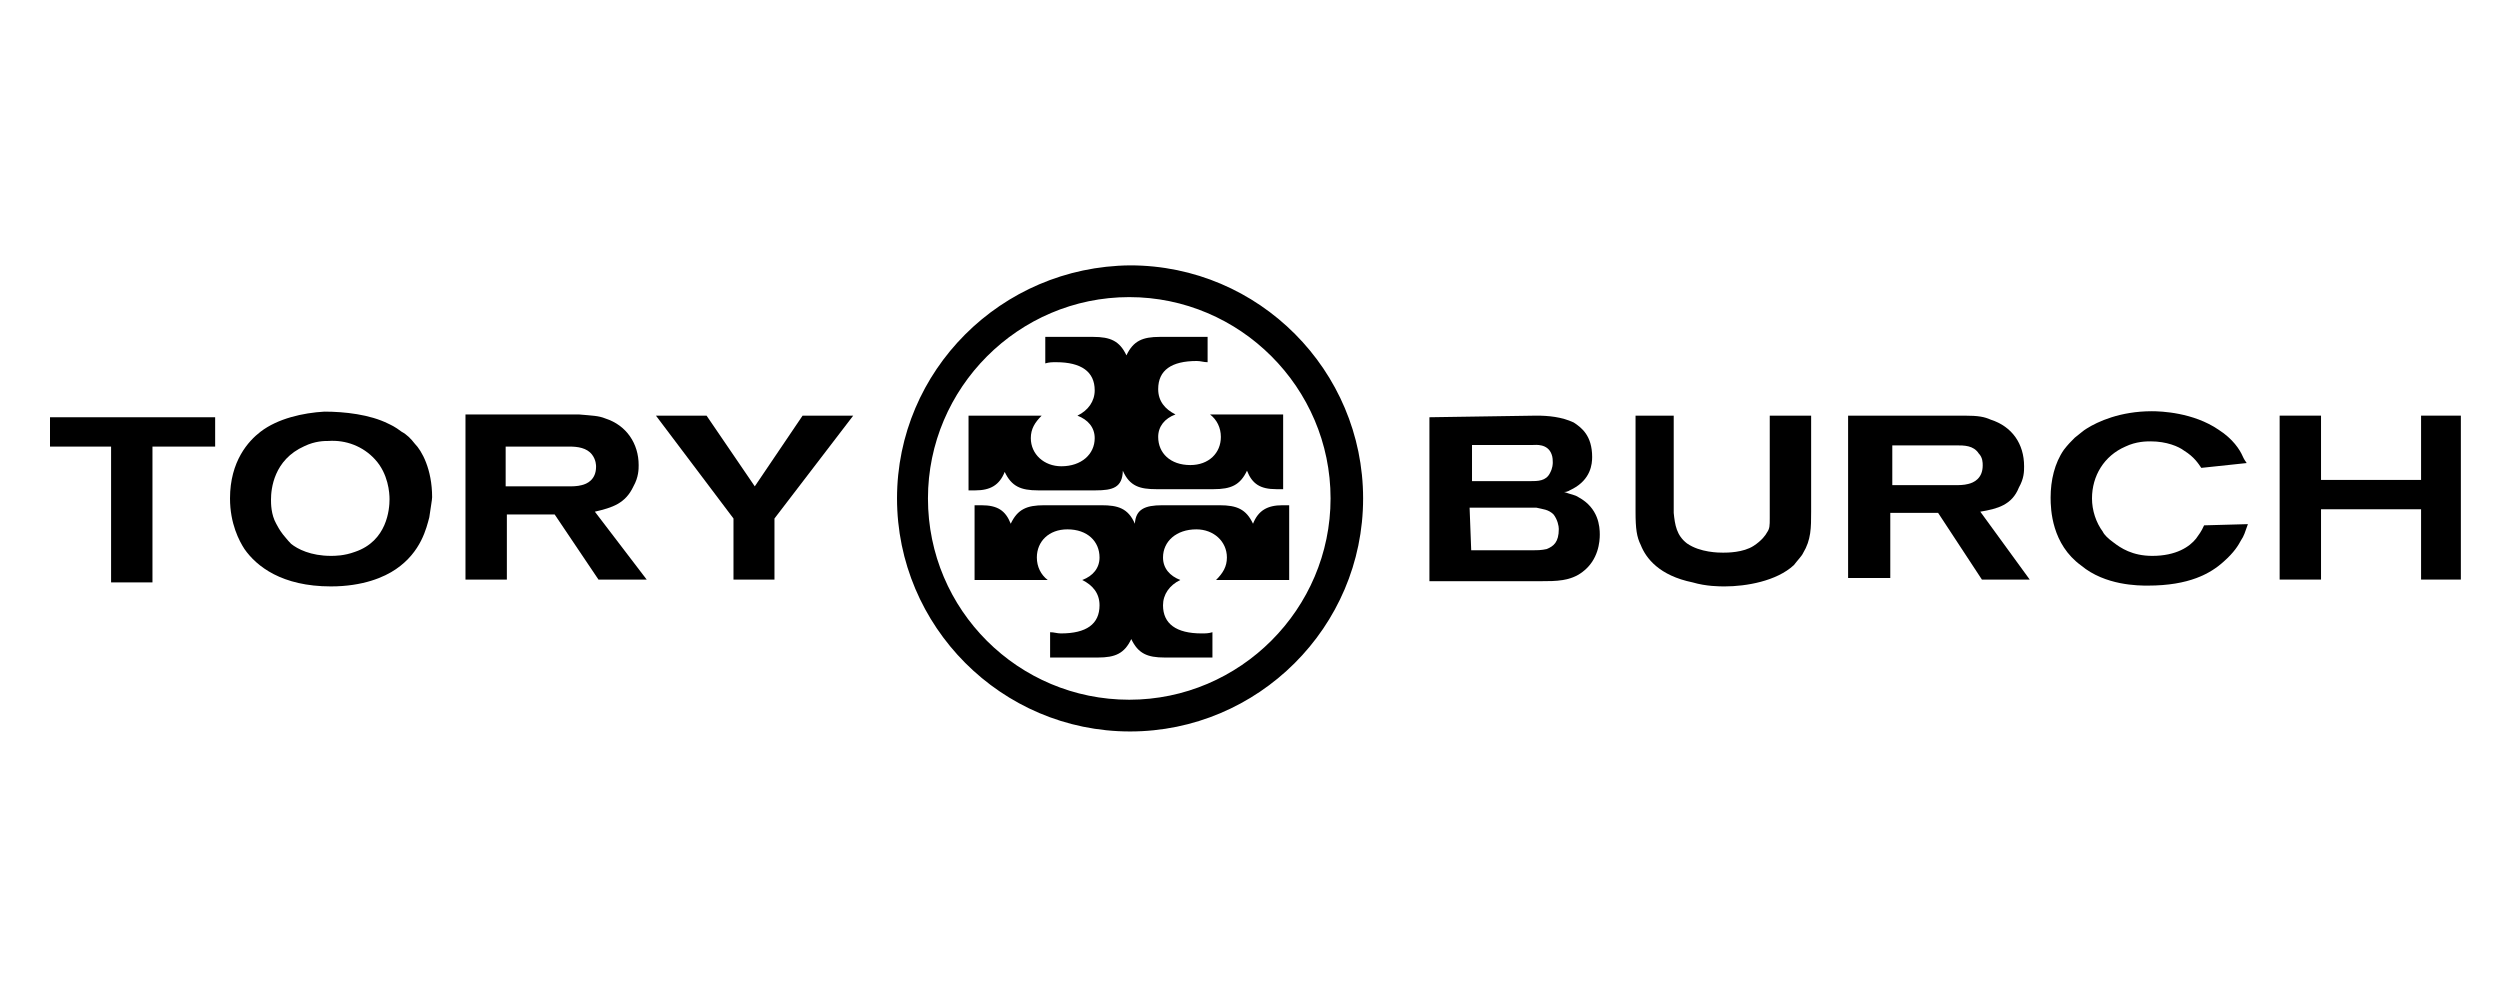
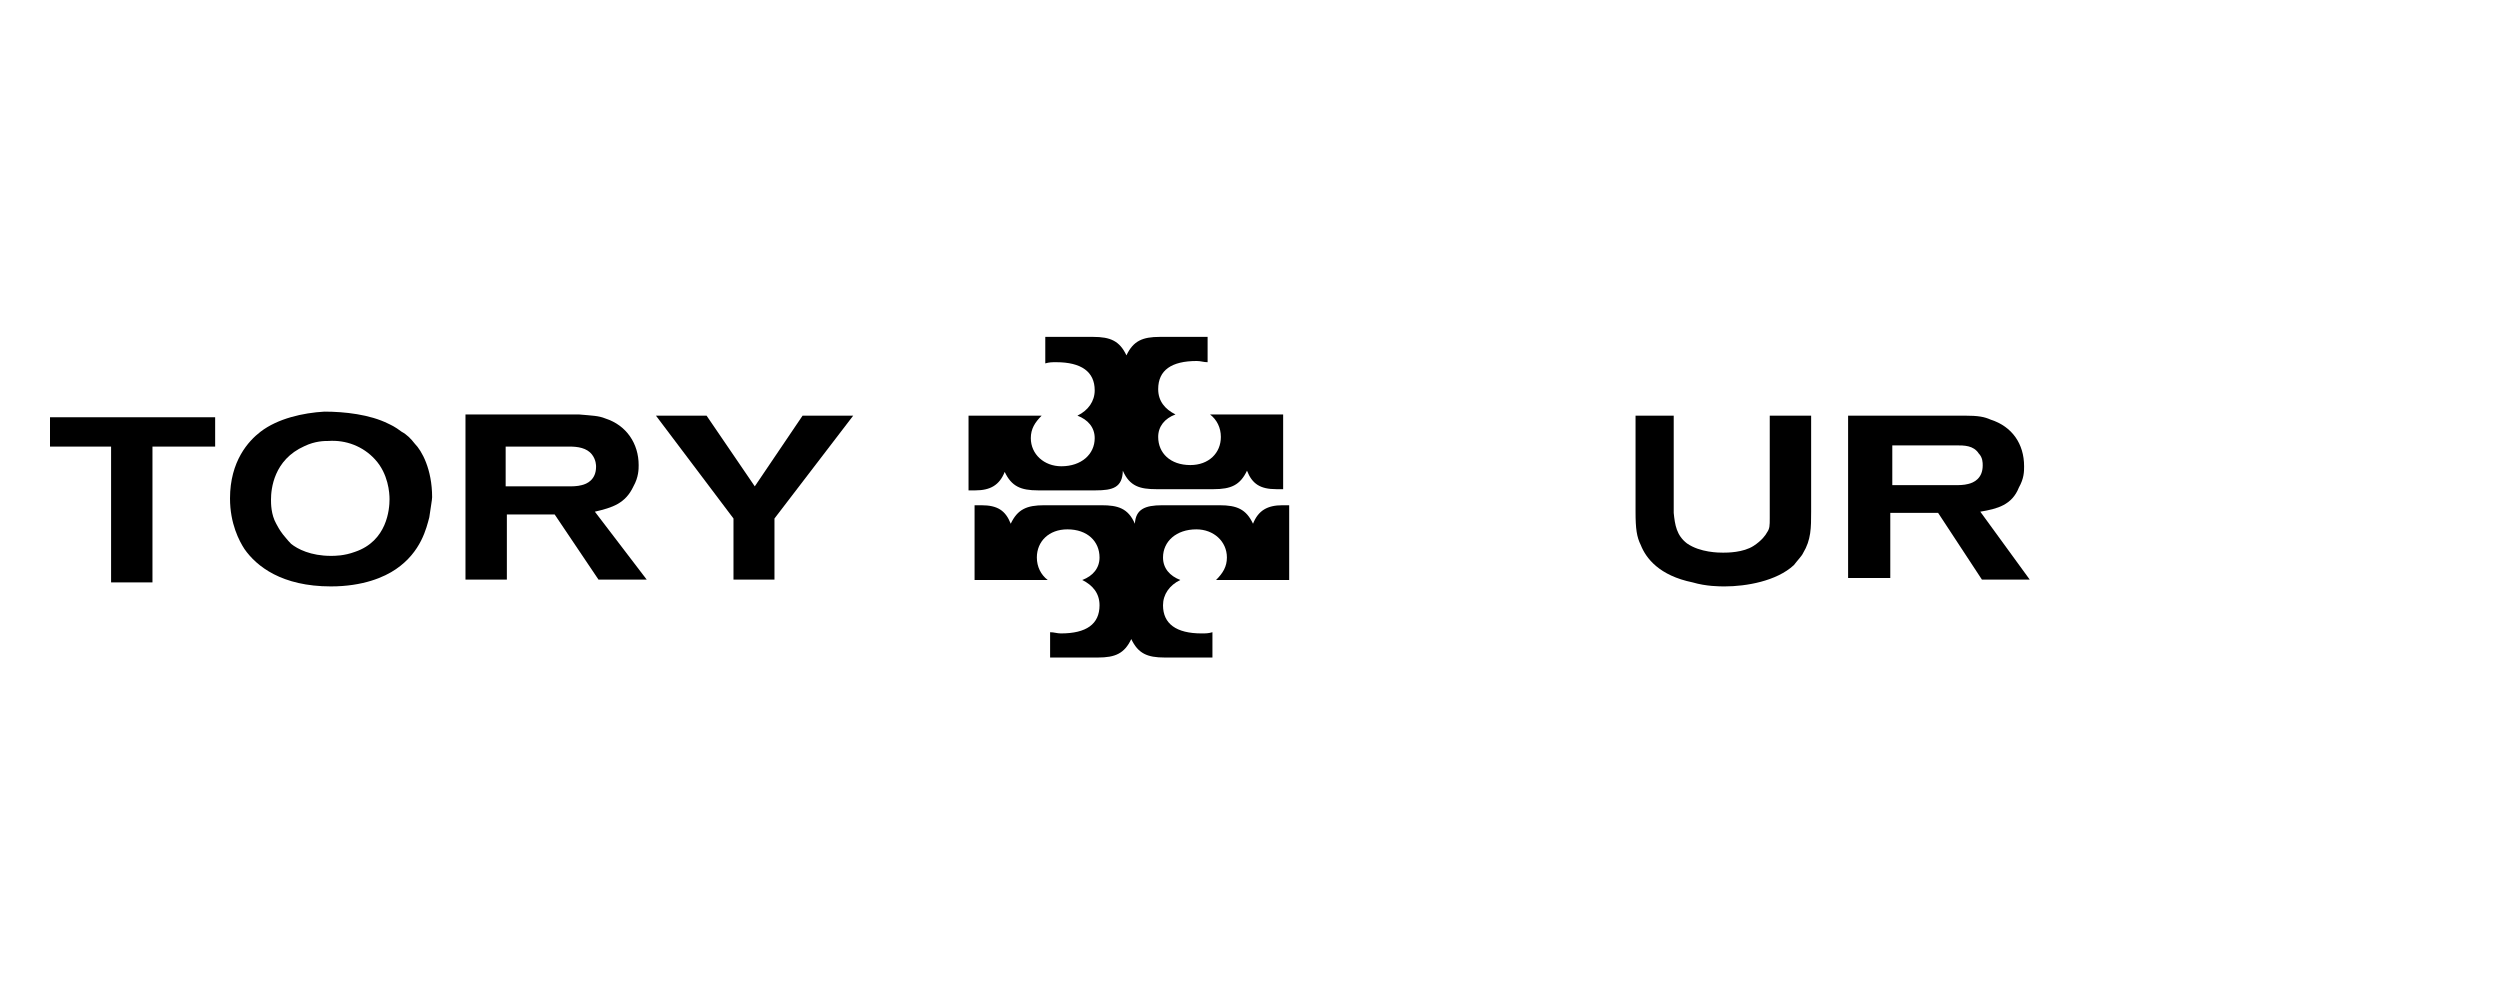
<svg xmlns="http://www.w3.org/2000/svg" width="447" height="177" viewBox="0 0 447 177" fill="none">
  <path d="M19.862 79.85V104.133H27.261V79.85H38.469V74.606H8.941V79.85H19.862Z" fill="black" />
  <path d="M63.469 98.672C61.529 99.39 59.877 99.39 59.159 99.39C55.566 99.39 53.196 98.169 52.046 97.235C51.328 96.517 50.825 95.798 50.609 95.583C49.891 94.649 49.675 94.146 49.388 93.643C48.454 91.99 48.454 90.051 48.454 89.332C48.454 87.392 48.957 82.22 54.417 79.777C56.357 78.843 58.009 78.843 58.727 78.843C61.817 78.628 64.906 79.777 67.061 82.148C69.432 84.734 69.648 88.111 69.648 89.26C69.648 91.056 69.217 96.732 63.469 98.672ZM74.174 79.346C73.455 78.412 72.737 77.694 71.803 77.191C70.582 76.257 69.863 75.969 69.432 75.754C66.127 74.102 61.601 73.599 58.009 73.599C54.201 73.814 49.675 74.82 46.586 77.191C44.431 78.843 41.126 82.435 41.126 89.117C41.126 93.643 42.778 96.732 43.712 98.169C45.868 101.258 50.394 104.85 59.159 104.85C64.906 104.85 68.714 103.198 70.797 101.761C75.323 98.672 76.257 94.361 76.76 92.493C76.976 90.841 77.263 89.404 77.263 88.901C77.263 83.872 75.395 80.567 74.174 79.346Z" fill="black" />
  <path d="M103.99 86.746C103.272 86.962 102.05 86.962 102.05 86.962H90.412V79.849H101.835C103.272 79.849 104.924 80.064 105.858 81.286C106.577 82.22 106.577 83.226 106.577 83.441C106.577 85.812 104.924 86.53 103.99 86.746ZM106.361 91.488C109.45 90.769 111.821 90.051 113.258 86.962C114.192 85.309 114.192 83.872 114.192 83.154C114.192 79.346 112.037 76.041 108.229 74.82C107.008 74.317 105.858 74.317 103.487 74.102H83.228V103.629H90.627V91.99H99.177L107.008 103.629H115.629L106.361 91.488Z" fill="black" />
  <path d="M126.333 74.316H117.281L131.147 92.708V103.628H138.475V92.708L152.556 74.316H143.504L134.955 86.961L126.333 74.316Z" fill="black" />
-   <path d="M263.052 98.384H273.972C274.906 98.384 275.624 98.384 276.558 98.168C277.78 97.665 278.714 96.947 278.714 94.576C278.714 94.073 278.498 92.924 277.78 91.99C276.846 91.056 275.84 91.056 274.69 90.769H262.764L263.052 98.384ZM263.052 86.027H273.541C274.978 86.027 276.415 86.027 277.133 84.59C277.636 83.656 277.636 82.938 277.636 82.65C277.636 82.435 277.636 81.716 277.42 81.213C276.702 79.274 274.547 79.561 274.116 79.561H263.195V86.027H263.052ZM274.69 74.316C276.846 74.316 279.216 74.532 281.372 75.538C282.809 76.472 284.677 77.909 284.677 81.716C284.677 82.938 284.461 85.739 281.084 87.464C280.581 87.679 280.366 87.967 279.648 87.967C281.084 88.469 281.587 88.469 282.234 88.9C285.826 90.84 286.042 94.145 286.042 95.582C286.042 96.803 285.826 100.108 282.952 102.263C280.797 103.916 278.211 103.916 275.552 103.916H255.58V74.604L274.69 74.316Z" fill="black" />
  <path d="M299.261 74.316V91.702C299.476 93.858 299.764 95.726 301.631 97.162C304.002 98.815 307.379 98.815 308.097 98.815C308.816 98.815 311.689 98.815 313.557 97.594C314.994 96.66 315.713 95.654 315.928 95.223C316.431 94.504 316.431 94.001 316.431 92.636V74.316H323.831V91.487C323.831 94.361 323.831 96.516 322.394 98.887C322.179 99.39 321.46 100.108 320.742 101.042C317.652 103.916 312.192 104.85 308.385 104.85C307.451 104.85 305.08 104.85 302.637 104.131C296.674 102.91 294.303 99.821 293.369 97.45C292.651 96.013 292.436 94.576 292.436 91.487V74.316H299.261Z" fill="black" />
  <path d="M338.343 86.745H349.982C349.982 86.745 351.203 86.745 351.922 86.53C352.855 86.314 354.508 85.596 354.508 83.225C354.508 82.722 354.508 81.788 353.789 81.07C352.855 79.633 351.203 79.633 349.766 79.633H338.343V86.745ZM351.203 74.316C353.789 74.316 354.795 74.532 355.945 75.035C359.752 76.256 361.908 79.345 361.908 83.369C361.908 84.303 361.908 85.524 360.974 87.176C359.752 90.266 357.166 90.984 354.077 91.487L362.914 103.628H354.364L346.533 91.702H337.984V103.341H330.44V74.316H351.203Z" fill="black" />
-   <path d="M393.591 83.657C393.088 82.939 392.369 81.717 390.501 80.568C389.567 79.85 387.412 78.916 384.538 78.916C383.82 78.916 381.952 78.916 380.012 79.85C376.205 81.502 374.049 85.094 374.049 89.117C374.049 91.273 374.768 93.428 375.989 95.08C376.205 95.583 376.923 96.302 377.929 97.02C379.15 97.954 381.234 99.391 384.826 99.391C389.136 99.391 391.507 97.739 392.657 96.302C393.159 95.583 393.591 95.08 394.093 93.931L401.924 93.715C401.421 95.152 401.206 95.871 400.703 96.589C400.2 97.523 399.482 98.744 397.614 100.397C395.243 102.552 391.435 104.707 384.035 104.707C382.383 104.707 376.42 104.707 372.109 101.115C366.865 97.307 366.649 91.129 366.649 88.974C366.649 85.884 367.368 82.795 369.02 80.424C369.739 79.49 370.242 78.987 370.96 78.269C372.181 77.335 372.397 77.048 373.115 76.617C375.055 75.395 379.078 73.527 384.754 73.527C386.406 73.527 392.154 73.743 396.68 76.832C399.266 78.484 400.488 80.424 400.99 81.574C401.206 82.077 401.493 82.508 401.709 82.795L393.591 83.657Z" fill="black" />
-   <path d="M414.999 85.811V74.316H407.6V103.628H414.999V91.056H432.888V103.628H440.001V74.316H432.888V85.811H414.999Z" fill="black" />
-   <path d="M160.387 89.117C160.387 111.963 178.994 130.786 202.056 130.786C224.902 130.786 243.725 112.179 243.725 89.117C243.725 66.271 225.117 47.448 202.056 47.448C178.994 47.664 160.387 66.271 160.387 89.117ZM165.919 89.117C165.919 69.36 182.083 53.124 201.912 53.124C221.669 53.124 237.905 69.288 237.905 89.117C237.905 108.874 221.741 125.111 201.912 125.111C182.083 125.111 165.919 109.09 165.919 89.117Z" fill="black" />
  <path d="M207.804 90.338H218.077C221.166 90.338 222.819 91.056 224.04 93.643C224.974 91.272 226.627 90.338 229.285 90.338H230.506V103.701H217.431C218.652 102.479 219.37 101.33 219.37 99.677C219.37 96.804 217 94.648 213.91 94.648C210.318 94.648 207.947 96.804 207.947 99.677C207.947 101.617 209.169 102.982 211.037 103.701C209.097 104.635 207.947 106.287 207.947 108.227C207.947 111.532 210.318 113.256 214.844 113.256C215.563 113.256 216.066 113.256 216.784 113.04V117.566H208.235C205.145 117.566 203.493 116.848 202.272 114.262C201.05 116.848 199.398 117.566 196.309 117.566H187.759V113.04C188.478 113.04 188.981 113.256 189.699 113.256C194.225 113.256 196.596 111.603 196.596 108.227C196.596 106.072 195.375 104.635 193.507 103.701C195.447 102.982 196.596 101.545 196.596 99.677C196.596 96.804 194.441 94.648 190.849 94.648C187.544 94.648 185.389 96.804 185.389 99.677C185.389 101.33 186.107 102.767 187.328 103.701H174.253V90.338H175.474C178.348 90.338 179.785 91.272 180.719 93.643C181.94 91.056 183.593 90.338 186.682 90.338H196.955C199.829 90.338 201.697 90.841 202.918 93.643C203.062 91.056 204.714 90.338 207.804 90.338Z" fill="black" />
  <path d="M195.876 87.679H185.603C182.513 87.679 180.861 86.961 179.64 84.375C178.706 86.746 177.053 87.679 174.395 87.679H173.174V74.317H186.249C185.028 75.538 184.31 76.687 184.31 78.34C184.31 81.213 186.68 83.369 189.77 83.369C193.362 83.369 195.733 81.213 195.733 78.34C195.733 76.4 194.511 75.035 192.643 74.317C194.583 73.383 195.733 71.73 195.733 69.79C195.733 66.486 193.362 64.761 188.836 64.761C188.117 64.761 187.614 64.761 186.896 64.977V60.235H195.445C198.534 60.235 200.187 60.954 201.408 63.54C202.629 60.954 204.282 60.235 207.371 60.235H215.92V64.761C215.202 64.761 214.699 64.546 213.981 64.546C209.455 64.546 207.084 66.198 207.084 69.575C207.084 71.73 208.305 73.167 210.173 74.101C208.233 74.82 207.084 76.256 207.084 78.124C207.084 80.998 209.239 83.153 212.831 83.153C216.136 83.153 218.291 80.998 218.291 78.124C218.291 76.472 217.573 75.035 216.352 74.101H229.427V87.464H228.206C225.332 87.464 223.895 86.53 222.961 84.159C221.74 86.745 220.087 87.464 216.998 87.464H206.725C203.851 87.464 201.983 86.961 200.762 84.159C200.69 87.177 198.965 87.679 195.876 87.679Z" fill="black" />
</svg>